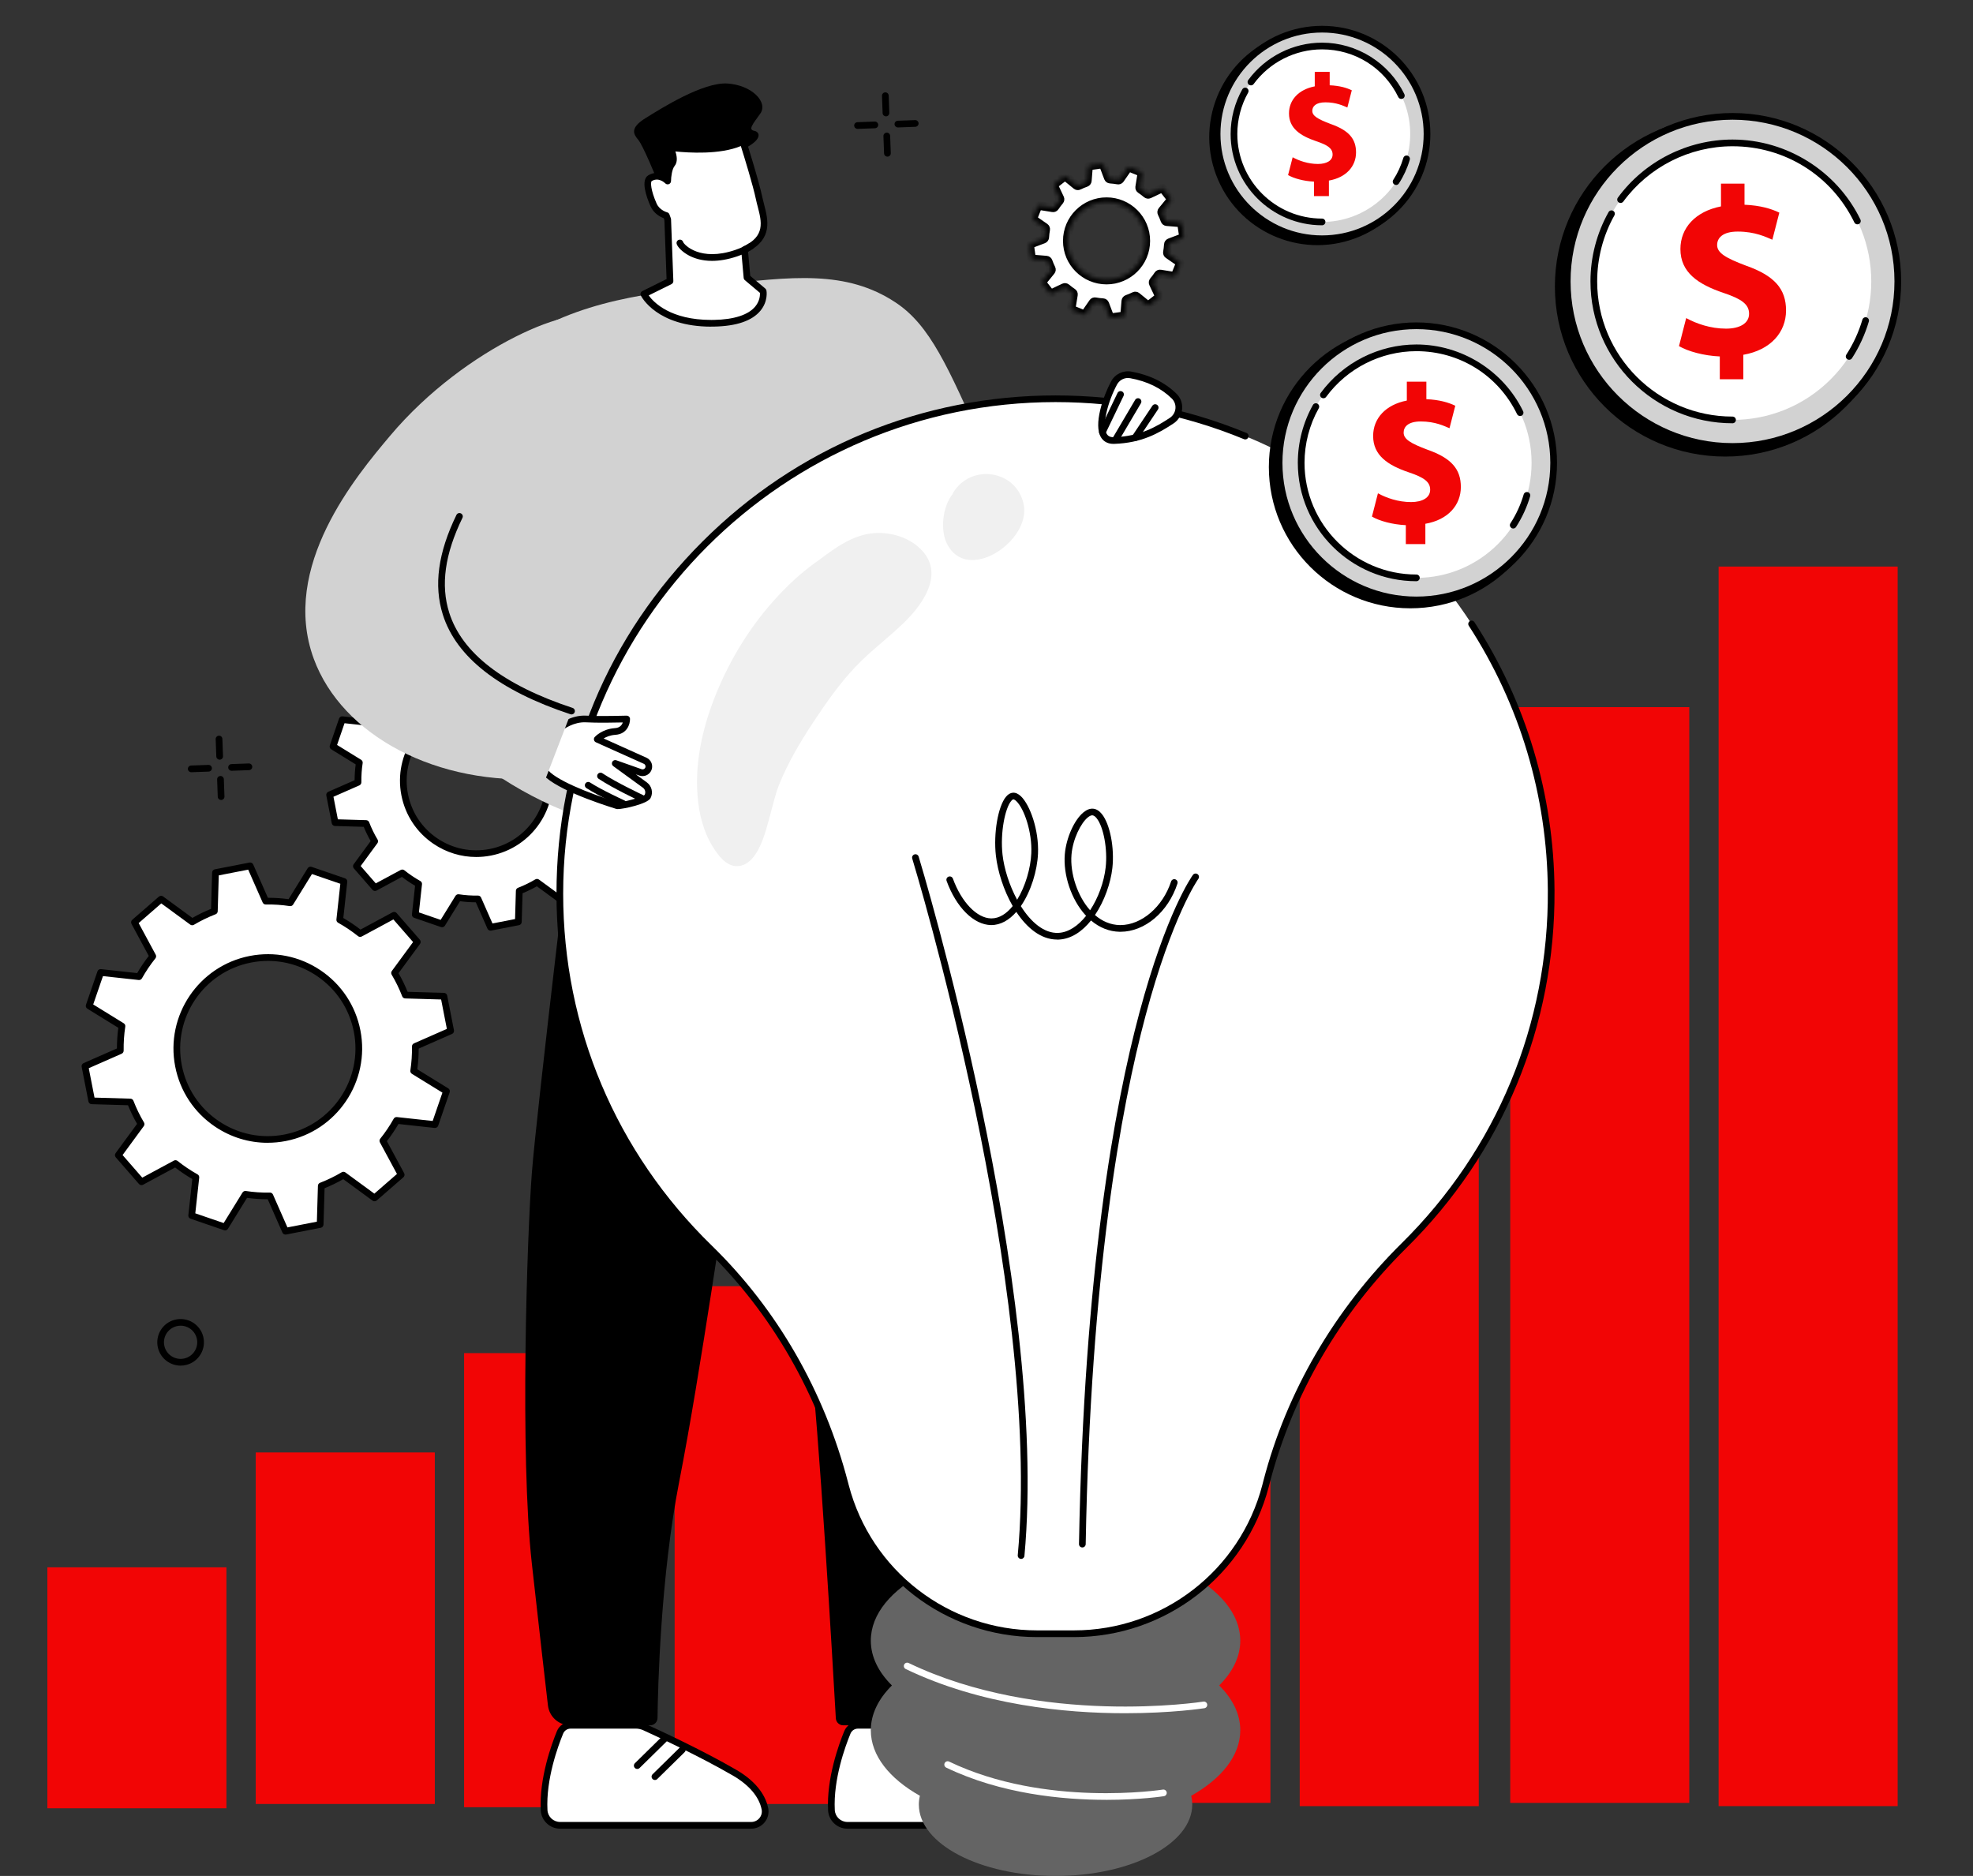
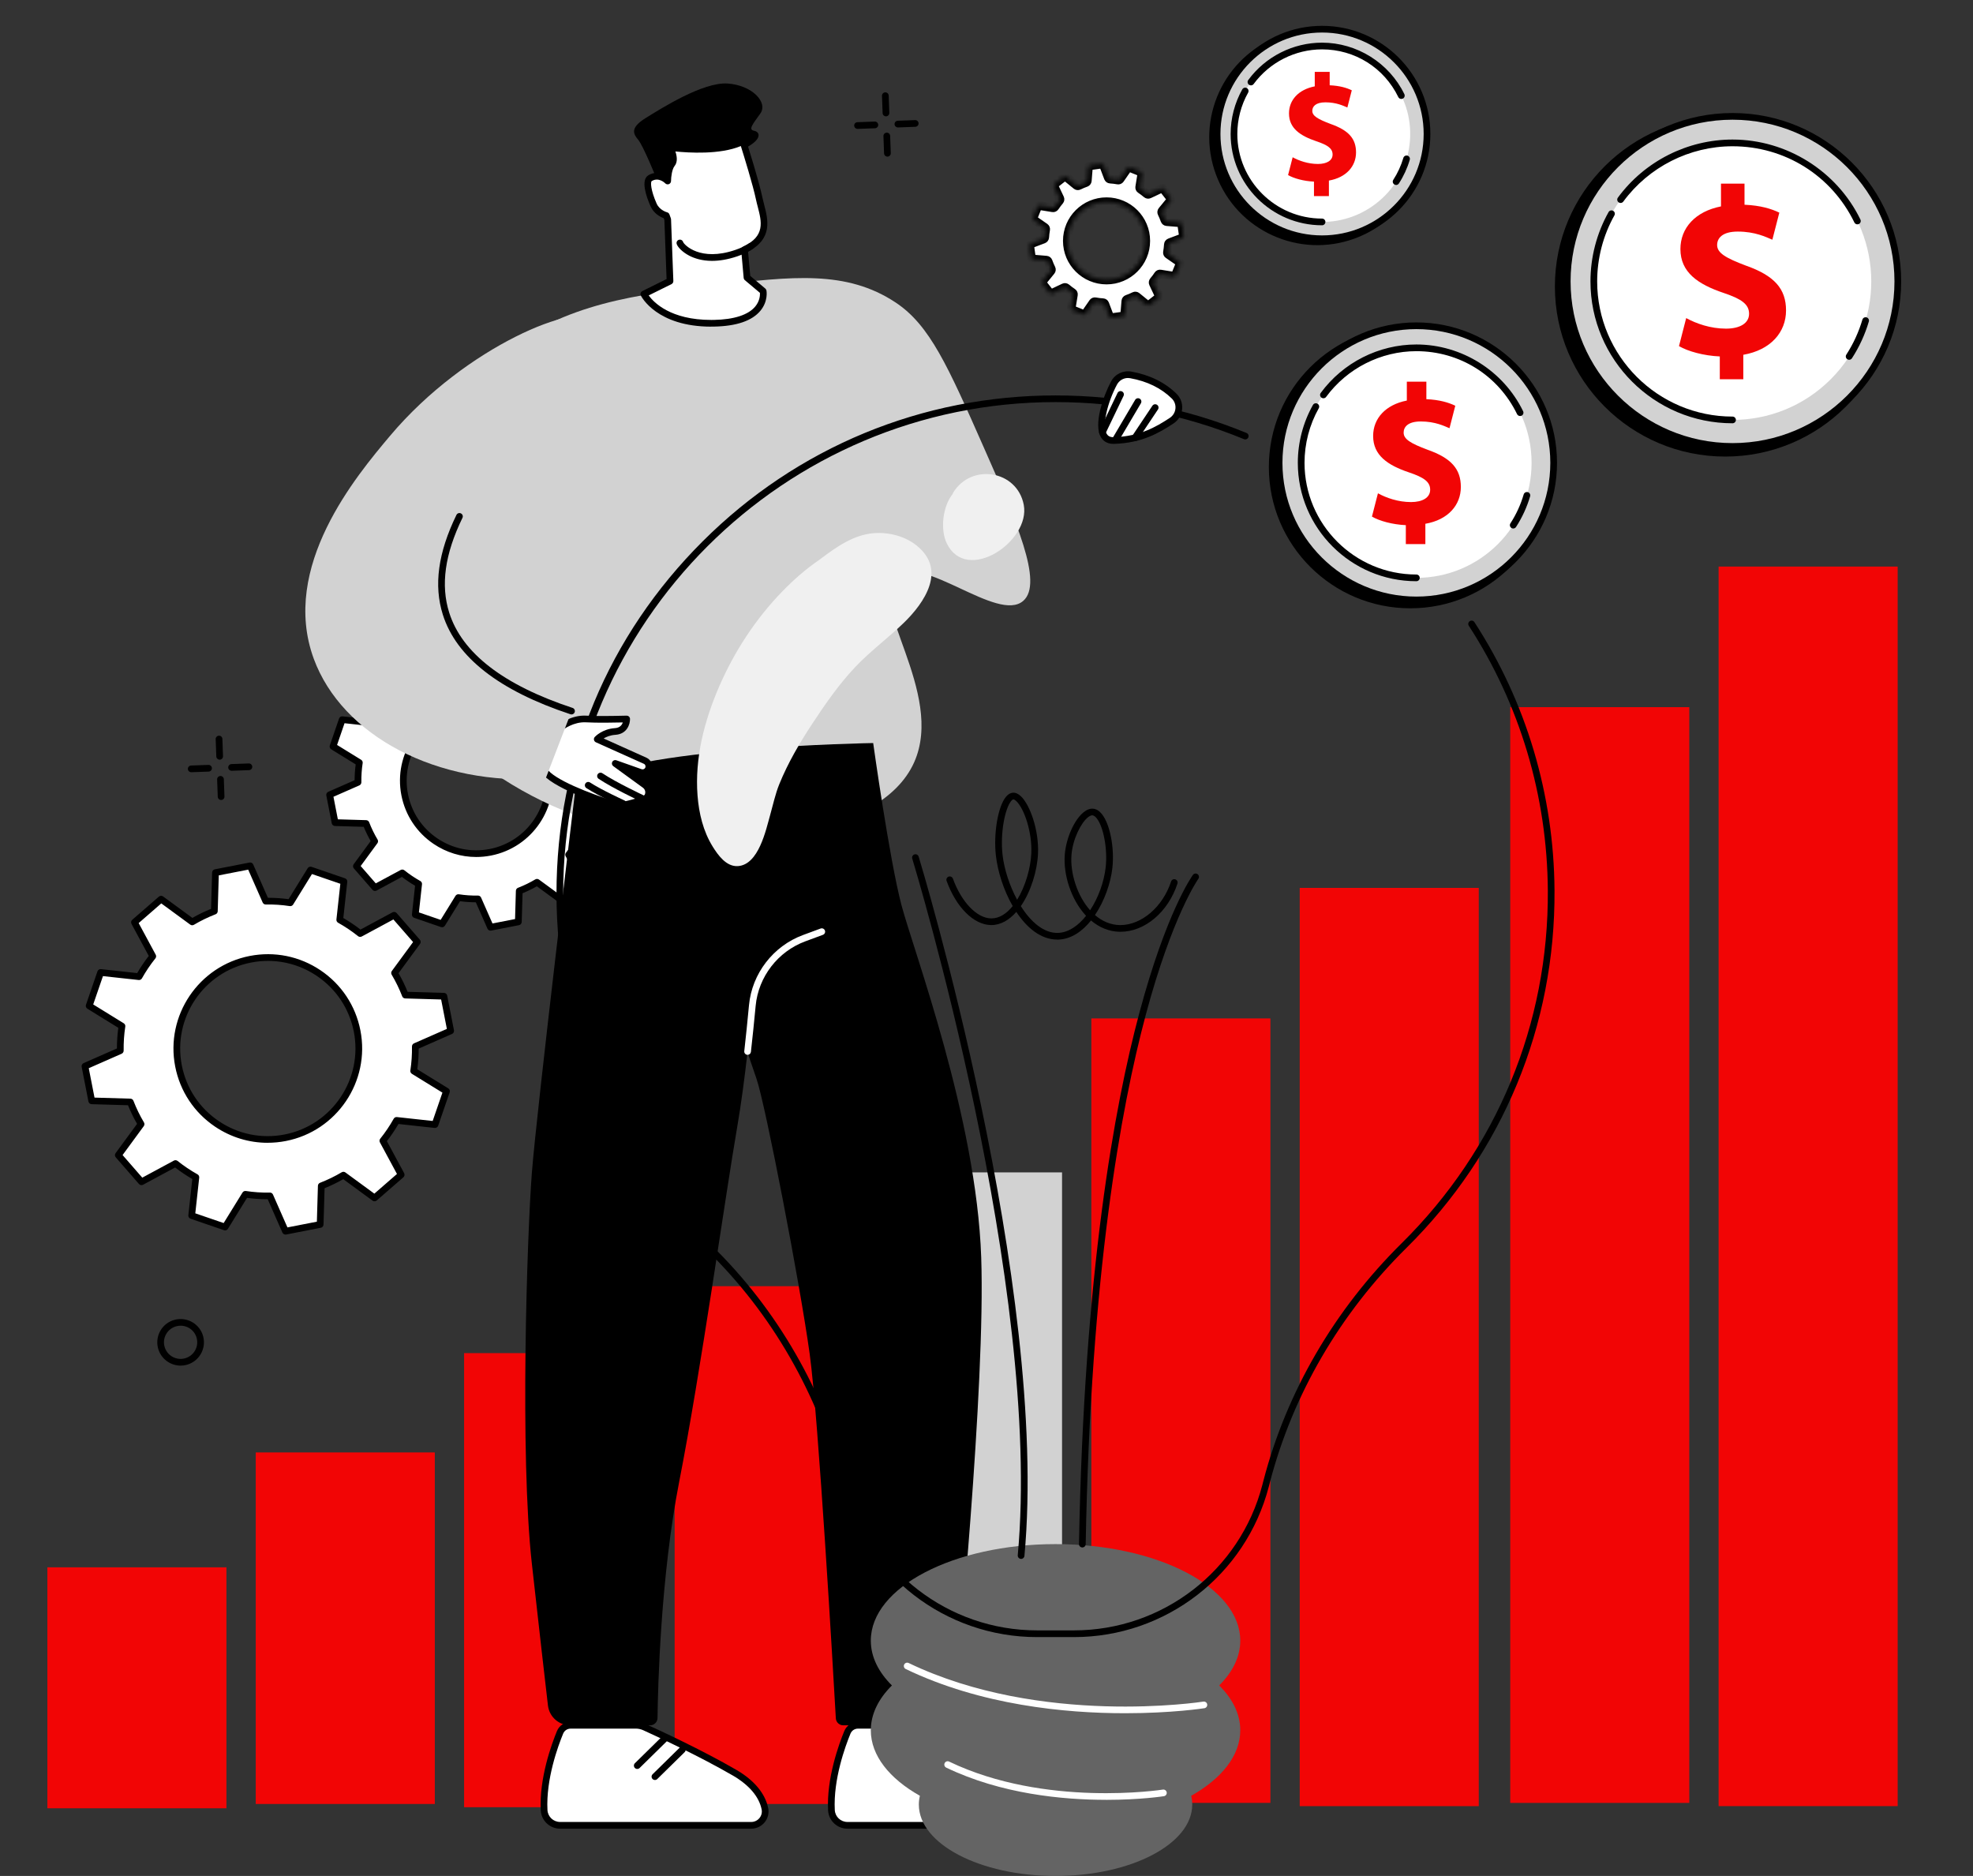
<svg xmlns="http://www.w3.org/2000/svg" width="447" height="425" viewBox="0 0 447 425" fill="none">
  <rect x="0" y="0" width="447" height="425" fill="#333333" stroke="none" />
  <path d="M102.103 233.537L100.569 225.686L91.825 225.433C91.146 223.679 90.331 222.001 89.384 220.419L94.549 213.377L89.293 207.341L81.592 211.491C80.139 210.328 78.595 209.287 76.97 208.382L77.921 199.692L70.347 197.094L65.76 204.525C63.937 204.247 62.079 204.12 60.19 204.151L56.666 196.153L48.808 197.685L48.55 206.421C46.793 207.103 45.117 207.917 43.532 208.857L36.49 203.696L30.449 208.948L34.601 216.642C33.437 218.093 32.394 219.64 31.487 221.263L22.789 220.312L20.186 227.88L27.619 232.46C27.34 234.28 27.214 236.14 27.244 238.021L19.239 241.539L20.774 249.39L29.518 249.643C30.196 251.397 31.011 253.076 31.958 254.658L26.794 261.7L32.049 267.736L39.75 263.585C41.203 264.748 42.748 265.79 44.373 266.694L43.421 275.384L50.996 277.983L55.583 270.552C57.406 270.83 59.264 270.956 61.147 270.926L64.671 278.923L72.529 277.391L72.782 268.656C74.539 267.973 76.215 267.16 77.8 266.219L84.843 271.381L90.883 266.128L86.731 258.434C87.896 256.983 88.939 255.436 89.845 253.814L98.544 254.764L101.146 247.196L93.713 242.616C93.992 240.796 94.118 238.936 94.088 237.055L102.093 233.537H102.103ZM64.621 257.752C53.446 259.931 42.621 252.646 40.439 241.479C38.257 230.312 45.553 219.493 56.727 217.315C67.901 215.136 78.727 222.42 80.909 233.588C83.091 244.755 75.795 255.573 64.621 257.752Z" fill="white" />
  <path d="M64.671 279.687C64.378 279.687 64.099 279.515 63.978 279.232L60.656 271.689H60.621C59.051 271.689 57.487 271.583 55.968 271.376L51.644 278.382C51.456 278.686 51.087 278.817 50.753 278.701L43.178 276.102C42.844 275.986 42.631 275.658 42.672 275.304L43.568 267.109C42.216 266.326 40.91 265.451 39.675 264.49L32.414 268.403C32.1 268.57 31.715 268.499 31.482 268.231L26.227 262.195C25.994 261.927 25.979 261.533 26.186 261.25L31.057 254.612C30.282 253.273 29.594 251.857 29.001 250.391L20.759 250.154C20.404 250.144 20.105 249.891 20.035 249.542L18.5 241.686C18.435 241.337 18.617 240.989 18.941 240.847L26.49 237.531C26.49 235.948 26.596 234.376 26.804 232.845L19.797 228.522C19.493 228.335 19.361 227.966 19.478 227.633L22.08 220.065C22.197 219.731 22.531 219.519 22.88 219.559L31.082 220.454C31.867 219.104 32.743 217.8 33.705 216.567L29.791 209.312C29.624 208.999 29.695 208.615 29.958 208.382L35.999 203.13C36.267 202.897 36.662 202.882 36.946 203.089L43.588 207.952C44.93 207.179 46.348 206.491 47.816 205.9L48.059 197.665C48.069 197.311 48.322 197.013 48.672 196.942L56.53 195.41C56.874 195.345 57.228 195.527 57.37 195.85L60.692 203.393H60.737C62.307 203.393 63.861 203.499 65.38 203.706L69.704 196.704C69.891 196.401 70.261 196.27 70.595 196.386L78.17 198.984C78.504 199.101 78.716 199.429 78.676 199.783L77.78 207.978C79.132 208.761 80.438 209.636 81.673 210.596L88.934 206.684C89.248 206.517 89.633 206.587 89.866 206.855L95.121 212.891C95.354 213.159 95.369 213.554 95.162 213.837L90.291 220.474C91.066 221.814 91.754 223.229 92.347 224.695L100.589 224.933C100.944 224.943 101.242 225.196 101.313 225.545L102.848 233.401C102.913 233.749 102.731 234.098 102.407 234.24L94.858 237.561C94.858 239.143 94.751 240.716 94.544 242.247L101.556 246.57C101.86 246.757 101.992 247.126 101.875 247.459L99.273 255.027C99.156 255.361 98.817 255.568 98.473 255.533L90.271 254.638C89.486 255.993 88.61 257.297 87.648 258.525L91.562 265.78C91.729 266.093 91.658 266.477 91.395 266.71L85.354 271.962C85.086 272.195 84.691 272.215 84.407 272.003L77.765 267.139C76.423 267.913 75.005 268.6 73.537 269.192L73.294 277.427C73.284 277.781 73.031 278.079 72.681 278.15L64.823 279.682C64.773 279.692 64.727 279.697 64.676 279.697L64.671 279.687ZM61.152 270.173C61.451 270.173 61.725 270.35 61.846 270.628L65.122 278.069L71.79 276.77L72.028 268.641C72.038 268.338 72.226 268.065 72.514 267.958C74.231 267.291 75.881 266.492 77.415 265.577C77.679 265.421 78.008 265.436 78.256 265.618L84.812 270.42L89.936 265.962L86.073 258.803C85.926 258.535 85.957 258.207 86.149 257.969C87.283 256.559 88.306 255.037 89.192 253.455C89.339 253.187 89.633 253.035 89.936 253.071L98.027 253.955L100.235 247.535L93.319 243.274C93.06 243.112 92.919 242.814 92.969 242.515C93.243 240.746 93.364 238.921 93.334 237.081C93.334 236.778 93.506 236.499 93.79 236.373L101.242 233.097L99.941 226.434L91.805 226.197C91.501 226.187 91.228 226 91.121 225.712C90.453 223.993 89.653 222.345 88.737 220.813C88.579 220.55 88.595 220.222 88.777 219.974L93.587 213.422L89.126 208.301L81.957 212.163C81.689 212.305 81.359 212.28 81.121 212.088C79.704 210.955 78.185 209.934 76.605 209.049C76.337 208.903 76.19 208.61 76.22 208.306L77.106 200.218L70.681 198.014L66.413 204.924C66.251 205.182 65.957 205.324 65.654 205.278C63.886 205.005 62.054 204.879 60.216 204.914C59.922 204.929 59.633 204.742 59.507 204.459L56.231 197.018L49.563 198.317L49.325 206.446C49.315 206.749 49.127 207.022 48.839 207.128C47.122 207.796 45.472 208.594 43.938 209.509C43.674 209.666 43.345 209.651 43.097 209.469L36.54 204.666L31.416 209.125L35.28 216.289C35.426 216.556 35.396 216.885 35.204 217.123C34.07 218.538 33.047 220.055 32.161 221.637C32.014 221.905 31.72 222.057 31.416 222.021L23.326 221.137L21.118 227.557L28.034 231.823C28.293 231.985 28.434 232.283 28.384 232.582C28.11 234.346 27.989 236.176 28.014 238.016C28.014 238.319 27.842 238.597 27.558 238.724L20.11 242L21.412 248.662L29.548 248.9C29.852 248.91 30.125 249.097 30.232 249.385C30.9 251.104 31.7 252.752 32.617 254.284C32.773 254.547 32.758 254.875 32.576 255.123L27.771 261.675L32.232 266.796L39.396 262.933C39.664 262.792 39.993 262.817 40.231 263.009C41.644 264.142 43.168 265.163 44.748 266.048C45.016 266.194 45.163 266.487 45.133 266.791L44.247 274.879L50.672 277.083L54.94 270.173C55.102 269.915 55.401 269.773 55.699 269.819C57.467 270.092 59.289 270.213 61.137 270.183H61.147L61.152 270.173ZM60.626 258.899C56.413 258.899 52.302 257.651 48.733 255.249C43.998 252.065 40.788 247.227 39.695 241.626C37.437 230.069 45.016 218.831 56.58 216.572C62.185 215.48 67.876 216.632 72.615 219.817C77.35 223.002 80.559 227.84 81.653 233.441C83.911 244.997 76.332 256.235 64.767 258.495C63.39 258.763 62.003 258.894 60.631 258.894L60.626 258.899ZM60.717 217.694C59.441 217.694 58.155 217.815 56.874 218.068C46.13 220.161 39.092 230.605 41.188 241.342C42.201 246.544 45.183 251.038 49.583 254.001C53.983 256.963 59.269 258.035 64.479 257.019C75.223 254.926 82.261 244.482 80.165 233.744C79.147 228.542 76.17 224.048 71.77 221.086C68.454 218.857 64.631 217.694 60.722 217.694H60.717Z" fill="black" />
  <path d="M141.155 173.648L139.925 167.349L132.912 167.146C132.365 165.736 131.712 164.391 130.953 163.122L135.1 157.476L130.882 152.633L124.705 155.959C123.54 155.024 122.3 154.19 120.999 153.462L121.763 146.491L115.687 144.403L112.007 150.363C110.543 150.141 109.05 150.039 107.541 150.06L104.716 143.645L98.407 144.873L98.199 151.88C96.792 152.426 95.445 153.078 94.174 153.836L88.524 149.696L83.678 153.912L87.01 160.084C86.078 161.247 85.243 162.485 84.514 163.79L77.537 163.026L75.451 169.098L81.415 172.773C81.192 174.234 81.091 175.725 81.111 177.237L74.686 180.063L75.916 186.361L82.929 186.564C83.476 187.974 84.129 189.319 84.888 190.588L80.742 196.234L84.959 201.077L91.136 197.751C92.301 198.686 93.541 199.52 94.842 200.248L94.078 207.22L100.154 209.307L103.835 203.347C105.298 203.57 106.791 203.671 108.3 203.65L111.126 210.066L117.434 208.837L117.637 201.831C119.044 201.285 120.391 200.632 121.662 199.874L127.312 204.014L132.158 199.798L128.826 193.626C129.758 192.463 130.593 191.225 131.322 189.92L138.299 190.684L140.386 184.612L134.421 180.937C134.644 179.476 134.745 177.985 134.725 176.473L141.15 173.648H141.155ZM111.085 193.08C102.118 194.829 93.435 188.985 91.683 180.027C89.936 171.069 95.784 162.389 104.751 160.64C113.718 158.891 122.401 164.735 124.153 173.693C125.9 182.651 120.052 191.331 111.085 193.08Z" fill="white" />
  <path d="M111.126 210.829C110.827 210.829 110.554 210.657 110.432 210.374L107.804 204.414C106.594 204.414 105.389 204.328 104.22 204.171L100.802 209.706C100.615 210.01 100.245 210.141 99.911 210.025L93.835 207.937C93.501 207.821 93.288 207.492 93.329 207.138L94.038 200.663C93.005 200.061 92.007 199.389 91.061 198.661L85.319 201.755C85.005 201.921 84.62 201.851 84.387 201.583L80.17 196.74C79.937 196.472 79.921 196.077 80.129 195.794L83.977 190.547C83.39 189.521 82.863 188.434 82.403 187.317L75.886 187.13C75.532 187.12 75.233 186.867 75.162 186.518L73.932 180.219C73.866 179.87 74.048 179.522 74.372 179.38L80.342 176.756C80.342 175.543 80.428 174.345 80.585 173.172L75.046 169.755C74.742 169.568 74.61 169.199 74.727 168.865L76.813 162.794C76.929 162.46 77.263 162.248 77.613 162.288L84.094 162.996C84.696 161.965 85.37 160.969 86.099 160.023L83.005 154.286C82.838 153.972 82.909 153.588 83.172 153.355L88.017 149.139C88.286 148.907 88.681 148.887 88.964 149.099L94.215 152.946C95.243 152.36 96.326 151.834 97.45 151.374L97.643 144.863C97.653 144.509 97.906 144.21 98.255 144.14L104.564 142.911C104.908 142.846 105.263 143.028 105.404 143.351L108.032 149.311C109.242 149.311 110.442 149.392 111.617 149.554L115.035 144.018C115.222 143.715 115.591 143.584 115.926 143.7L122.001 145.788C122.336 145.904 122.548 146.233 122.508 146.586L121.799 153.062C122.832 153.664 123.829 154.336 124.776 155.064L130.518 151.97C130.832 151.803 131.216 151.874 131.449 152.142L135.667 156.985C135.9 157.253 135.915 157.647 135.707 157.93L131.859 163.178C132.447 164.204 132.973 165.286 133.434 166.408L139.95 166.6C140.305 166.61 140.603 166.863 140.674 167.212L141.905 173.511C141.97 173.86 141.788 174.208 141.464 174.35L135.5 176.974C135.5 178.182 135.414 179.385 135.257 180.558L140.796 183.975C141.1 184.162 141.231 184.531 141.115 184.865L139.029 190.936C138.912 191.27 138.578 191.477 138.229 191.442L131.748 190.734C131.145 191.765 130.472 192.766 129.743 193.712L132.837 199.449C133.004 199.763 132.933 200.147 132.669 200.38L127.824 204.596C127.556 204.828 127.161 204.848 126.877 204.636L121.627 200.789C120.599 201.375 119.515 201.901 118.391 202.361L118.199 208.872C118.189 209.226 117.936 209.524 117.586 209.595L111.278 210.824C111.227 210.834 111.181 210.839 111.131 210.839L111.126 210.829ZM108.301 202.892C108.599 202.892 108.873 203.069 108.994 203.347L111.576 209.211L116.69 208.215L116.877 201.81C116.888 201.507 117.075 201.234 117.364 201.128C118.736 200.597 120.052 199.955 121.272 199.227C121.536 199.07 121.865 199.085 122.113 199.267L127.277 203.049L131.206 199.631L128.163 193.99C128.016 193.722 128.047 193.393 128.239 193.156C129.146 192.028 129.961 190.815 130.664 189.556C130.811 189.288 131.105 189.137 131.409 189.172L137.783 189.87L139.479 184.946L134.031 181.589C133.773 181.427 133.631 181.129 133.682 180.831C133.9 179.42 133.996 177.964 133.976 176.493C133.976 176.19 134.148 175.912 134.431 175.786L140.3 173.207L139.302 168.097L132.897 167.91C132.594 167.899 132.32 167.712 132.214 167.424C131.682 166.054 131.044 164.74 130.31 163.517C130.153 163.254 130.168 162.925 130.351 162.677L134.138 157.516L130.715 153.588L125.07 156.626C124.801 156.768 124.472 156.742 124.234 156.55C123.105 155.645 121.895 154.832 120.629 154.124C120.361 153.977 120.214 153.684 120.244 153.381L120.943 147.011L116.017 145.318L112.655 150.762C112.493 151.02 112.199 151.161 111.895 151.116C110.483 150.899 109.03 150.797 107.556 150.823C107.247 150.808 106.974 150.651 106.847 150.368L104.265 144.504L99.151 145.5L98.964 151.905C98.954 152.208 98.767 152.481 98.478 152.587C97.111 153.118 95.794 153.755 94.569 154.488C94.306 154.645 93.977 154.629 93.729 154.447L88.564 150.666L84.635 154.083L87.678 159.725C87.825 159.993 87.795 160.322 87.602 160.559C86.696 161.687 85.881 162.9 85.177 164.159C85.03 164.426 84.737 164.573 84.433 164.543L78.058 163.845L76.367 168.769L81.815 172.126C82.073 172.287 82.215 172.586 82.165 172.884C81.947 174.289 81.851 175.75 81.871 177.221C81.871 177.525 81.699 177.803 81.415 177.929L75.547 180.507L76.544 185.618L82.954 185.805C83.258 185.815 83.532 186.002 83.638 186.29C84.169 187.66 84.808 188.975 85.542 190.198C85.699 190.461 85.683 190.79 85.501 191.037L81.714 196.199L85.137 200.127L90.782 197.089C91.05 196.942 91.379 196.972 91.617 197.164C92.746 198.069 93.957 198.883 95.222 199.591C95.491 199.737 95.638 200.031 95.607 200.334L94.909 206.704L99.835 208.397L103.197 202.953C103.359 202.695 103.658 202.553 103.961 202.599C105.374 202.816 106.832 202.917 108.301 202.892ZM107.88 194.151C104.473 194.151 101.141 193.14 98.255 191.199C94.422 188.621 91.825 184.703 90.939 180.174C89.111 170.821 95.243 161.722 104.604 159.897C109.136 159.012 113.748 159.948 117.581 162.526C121.414 165.104 124.011 169.022 124.898 173.551C126.725 182.903 120.594 192.003 111.227 193.828C110.113 194.045 108.989 194.151 107.875 194.151H107.88ZM107.951 161.09C106.939 161.09 105.916 161.186 104.893 161.388C96.352 163.051 90.762 171.352 92.427 179.885C93.233 184.021 95.602 187.59 99.101 189.945C102.594 192.296 106.802 193.15 110.938 192.342C119.48 190.678 125.07 182.378 123.404 173.844C122.599 169.709 120.229 166.14 116.731 163.784C114.093 162.01 111.055 161.09 107.951 161.09Z" fill="black" />
  <mask id="path-5-inside-1_5953_2632" fill="white">
    <path d="M267.754 50.82C267.724 50.612 267.557 50.456 267.349 50.435L264.332 50.188C264.154 50.172 264.008 50.056 263.947 49.889C263.749 49.328 263.522 48.787 263.258 48.262C263.177 48.105 263.198 47.918 263.309 47.781L265.223 45.441C265.354 45.279 265.36 45.047 265.228 44.885L263.592 42.802C263.466 42.635 263.238 42.585 263.051 42.676L260.312 43.97C260.15 44.046 259.967 44.015 259.831 43.904C259.385 43.52 258.914 43.166 258.423 42.842C258.276 42.746 258.2 42.575 258.226 42.403L258.712 39.415C258.747 39.208 258.631 39.005 258.438 38.93L255.983 37.939C255.79 37.863 255.567 37.929 255.446 38.101L253.724 40.588C253.623 40.734 253.451 40.8 253.274 40.77C252.697 40.664 252.114 40.593 251.522 40.557C251.345 40.547 251.193 40.436 251.127 40.274L250.054 37.443C249.978 37.246 249.78 37.13 249.573 37.16L246.95 37.529C246.742 37.56 246.585 37.727 246.565 37.934L246.317 40.952C246.302 41.129 246.185 41.275 246.018 41.336C245.456 41.533 244.915 41.761 244.393 42.023C244.236 42.104 244.049 42.084 243.912 41.973L241.568 40.062C241.406 39.931 241.173 39.925 241.011 40.057L238.925 41.69C238.758 41.816 238.707 42.044 238.798 42.231L240.094 44.966C240.17 45.122 240.14 45.309 240.029 45.446C239.644 45.891 239.289 46.366 238.965 46.856C238.869 47.003 238.697 47.084 238.525 47.053L235.532 46.568C235.325 46.533 235.122 46.649 235.046 46.841L234.054 49.298C233.978 49.49 234.044 49.712 234.216 49.834L236.702 51.553C236.849 51.654 236.915 51.826 236.884 52.003C236.778 52.579 236.707 53.16 236.672 53.757C236.662 53.934 236.55 54.085 236.388 54.151L233.558 55.223C233.36 55.299 233.244 55.496 233.274 55.703L233.644 58.327C233.674 58.534 233.841 58.691 234.049 58.711L237.067 58.959C237.244 58.974 237.391 59.09 237.451 59.257C237.649 59.818 237.877 60.359 238.14 60.885C238.221 61.041 238.201 61.228 238.089 61.365L236.176 63.706C236.044 63.867 236.039 64.1 236.17 64.262L237.806 66.349C237.932 66.516 238.16 66.567 238.348 66.476L241.087 65.182C241.249 65.106 241.431 65.136 241.568 65.247C242.013 65.632 242.484 65.985 242.975 66.309C243.122 66.405 243.203 66.577 243.173 66.749L242.687 69.736C242.651 69.944 242.768 70.146 242.96 70.222L245.421 71.213C245.613 71.288 245.836 71.223 245.958 71.051L247.679 68.564C247.78 68.417 247.952 68.351 248.13 68.382C248.702 68.488 249.289 68.558 249.881 68.594C250.059 68.604 250.211 68.715 250.276 68.877L251.35 71.708C251.426 71.905 251.623 72.021 251.831 71.991L254.454 71.622C254.661 71.592 254.818 71.425 254.838 71.218L255.086 68.2C255.102 68.023 255.218 67.876 255.385 67.815C255.947 67.618 256.489 67.391 257.01 67.128C257.167 67.047 257.355 67.067 257.491 67.178L259.836 69.089C259.998 69.221 260.231 69.226 260.393 69.094L262.479 67.462C262.641 67.335 262.696 67.108 262.605 66.921L261.309 64.186C261.233 64.029 261.263 63.842 261.375 63.706C261.76 63.261 262.114 62.785 262.433 62.295C262.529 62.148 262.701 62.068 262.874 62.098L265.866 62.583C266.073 62.619 266.276 62.502 266.352 62.31L267.344 59.853C267.42 59.661 267.354 59.439 267.182 59.318L264.696 57.599C264.549 57.498 264.484 57.326 264.514 57.149C264.62 56.572 264.691 55.991 264.727 55.395C264.737 55.218 264.848 55.066 265.01 55L267.84 53.929C268.038 53.853 268.154 53.656 268.124 53.448L267.754 50.825V50.82ZM250.697 63.422C245.801 63.422 241.831 59.459 241.831 54.571C241.831 49.682 245.801 45.719 250.697 45.719C255.593 45.719 259.562 49.682 259.562 54.571C259.562 59.459 255.593 63.422 250.697 63.422Z" />
  </mask>
  <path d="M267.754 50.82C267.724 50.612 267.557 50.456 267.349 50.435L264.332 50.188C264.154 50.172 264.008 50.056 263.947 49.889C263.749 49.328 263.522 48.787 263.258 48.262C263.177 48.105 263.198 47.918 263.309 47.781L265.223 45.441C265.354 45.279 265.36 45.047 265.228 44.885L263.592 42.802C263.466 42.635 263.238 42.585 263.051 42.676L260.312 43.97C260.15 44.046 259.967 44.015 259.831 43.904C259.385 43.52 258.914 43.166 258.423 42.842C258.276 42.746 258.2 42.575 258.226 42.403L258.712 39.415C258.747 39.208 258.631 39.005 258.438 38.93L255.983 37.939C255.79 37.863 255.567 37.929 255.446 38.101L253.724 40.588C253.623 40.734 253.451 40.8 253.274 40.77C252.697 40.664 252.114 40.593 251.522 40.557C251.345 40.547 251.193 40.436 251.127 40.274L250.054 37.443C249.978 37.246 249.78 37.13 249.573 37.16L246.95 37.529C246.742 37.56 246.585 37.727 246.565 37.934L246.317 40.952C246.302 41.129 246.185 41.275 246.018 41.336C245.456 41.533 244.915 41.761 244.393 42.023C244.236 42.104 244.049 42.084 243.912 41.973L241.568 40.062C241.406 39.931 241.173 39.925 241.011 40.057L238.925 41.69C238.758 41.816 238.707 42.044 238.798 42.231L240.094 44.966C240.17 45.122 240.14 45.309 240.029 45.446C239.644 45.891 239.289 46.366 238.965 46.856C238.869 47.003 238.697 47.084 238.525 47.053L235.532 46.568C235.325 46.533 235.122 46.649 235.046 46.841L234.054 49.298C233.978 49.49 234.044 49.712 234.216 49.834L236.702 51.553C236.849 51.654 236.915 51.826 236.884 52.003C236.778 52.579 236.707 53.16 236.672 53.757C236.662 53.934 236.55 54.085 236.388 54.151L233.558 55.223C233.36 55.299 233.244 55.496 233.274 55.703L233.644 58.327C233.674 58.534 233.841 58.691 234.049 58.711L237.067 58.959C237.244 58.974 237.391 59.09 237.451 59.257C237.649 59.818 237.877 60.359 238.14 60.885C238.221 61.041 238.201 61.228 238.089 61.365L236.176 63.706C236.044 63.867 236.039 64.1 236.17 64.262L237.806 66.349C237.932 66.516 238.16 66.567 238.348 66.476L241.087 65.182C241.249 65.106 241.431 65.136 241.568 65.247C242.013 65.632 242.484 65.985 242.975 66.309C243.122 66.405 243.203 66.577 243.173 66.749L242.687 69.736C242.651 69.944 242.768 70.146 242.96 70.222L245.421 71.213C245.613 71.288 245.836 71.223 245.958 71.051L247.679 68.564C247.78 68.417 247.952 68.351 248.13 68.382C248.702 68.488 249.289 68.558 249.881 68.594C250.059 68.604 250.211 68.715 250.276 68.877L251.35 71.708C251.426 71.905 251.623 72.021 251.831 71.991L254.454 71.622C254.661 71.592 254.818 71.425 254.838 71.218L255.086 68.2C255.102 68.023 255.218 67.876 255.385 67.815C255.947 67.618 256.489 67.391 257.01 67.128C257.167 67.047 257.355 67.067 257.491 67.178L259.836 69.089C259.998 69.221 260.231 69.226 260.393 69.094L262.479 67.462C262.641 67.335 262.696 67.108 262.605 66.921L261.309 64.186C261.233 64.029 261.263 63.842 261.375 63.706C261.76 63.261 262.114 62.785 262.433 62.295C262.529 62.148 262.701 62.068 262.874 62.098L265.866 62.583C266.073 62.619 266.276 62.502 266.352 62.31L267.344 59.853C267.42 59.661 267.354 59.439 267.182 59.318L264.696 57.599C264.549 57.498 264.484 57.326 264.514 57.149C264.62 56.572 264.691 55.991 264.727 55.395C264.737 55.218 264.848 55.066 265.01 55L267.84 53.929C268.038 53.853 268.154 53.656 268.124 53.448L267.754 50.825V50.82ZM250.697 63.422C245.801 63.422 241.831 59.459 241.831 54.571C241.831 49.682 245.801 45.719 250.697 45.719C255.593 45.719 259.562 49.682 259.562 54.571C259.562 59.459 255.593 63.422 250.697 63.422Z" fill="white" stroke="black" stroke-width="2" mask="url(#path-5-inside-1_5953_2632)" />
  <path d="M382.723 160.205H342.157V408.449H382.723V160.205Z" fill="#F20505" />
  <path d="M429.932 128.357H389.366V409.177H429.932V128.357Z" fill="#F20505" />
  <path d="M287.82 230.721H247.254V408.444H287.82V230.721Z" fill="#F20505" />
-   <path d="M335.028 201.153H294.462V409.182H335.028V201.153Z" fill="#F20505" />
+   <path d="M335.028 201.153H294.462V409.182H335.028Z" fill="#F20505" />
  <path d="M193.412 291.385H152.846V408.692H193.412V291.385Z" fill="#F20505" />
  <path d="M240.616 265.603H200.05V409.425H240.616V265.603Z" fill="#D2D2D2" />
  <path d="M98.508 329.051H57.942V408.692H98.508V329.051Z" fill="#F20505" />
  <path d="M51.299 355.076H10.733V409.667H51.299V355.076Z" fill="#F20505" />
  <path d="M145.712 306.55H105.146V409.425H145.712V306.55Z" fill="#F20505" />
  <path d="M40.92 309.381C38.556 309.381 36.399 307.784 35.796 305.398C35.452 304.033 35.659 302.612 36.378 301.399C37.102 300.186 38.252 299.331 39.624 298.988C42.449 298.275 45.33 299.989 46.044 302.809C46.758 305.63 45.041 308.507 42.216 309.22C41.786 309.331 41.35 309.381 40.92 309.381ZM40.925 300.337C40.616 300.337 40.302 300.378 39.993 300.454C39.016 300.701 38.196 301.313 37.68 302.172C37.163 303.037 37.016 304.048 37.264 305.019C37.776 307.031 39.821 308.254 41.842 307.743C43.857 307.233 45.077 305.185 44.571 303.173C44.322 302.198 43.71 301.379 42.849 300.863C42.257 300.509 41.599 300.332 40.925 300.332V300.337Z" fill="black" />
  <path d="M203.427 28.87C203.022 28.87 202.683 28.546 202.667 28.137C202.652 27.717 202.981 27.368 203.402 27.353L207.326 27.212C207.741 27.191 208.095 27.525 208.11 27.945C208.126 28.364 207.796 28.713 207.376 28.728L203.452 28.87C203.452 28.87 203.432 28.87 203.427 28.87Z" fill="black" />
  <path d="M194.283 29.198C193.878 29.198 193.539 28.875 193.523 28.465C193.508 28.046 193.837 27.697 194.258 27.682L198.182 27.54C198.587 27.52 198.951 27.854 198.966 28.273C198.982 28.693 198.652 29.042 198.232 29.057L194.308 29.198C194.308 29.198 194.288 29.198 194.283 29.198Z" fill="black" />
  <path d="M200.723 26.357C200.318 26.357 199.979 26.034 199.964 25.624L199.822 21.706C199.807 21.287 200.136 20.938 200.556 20.923C200.971 20.902 201.326 21.236 201.341 21.656L201.483 25.574C201.498 25.993 201.169 26.342 200.749 26.357C200.738 26.357 200.728 26.357 200.723 26.357Z" fill="black" />
  <path d="M201.052 35.487C200.647 35.487 200.308 35.163 200.293 34.754L200.151 30.836C200.136 30.417 200.465 30.068 200.885 30.053C201.3 30.027 201.655 30.366 201.67 30.786L201.812 34.703C201.827 35.123 201.498 35.472 201.078 35.487C201.068 35.487 201.057 35.487 201.052 35.487Z" fill="black" />
  <path d="M52.469 174.618C52.064 174.618 51.725 174.294 51.709 173.885C51.694 173.465 52.023 173.116 52.444 173.101L56.368 172.96C56.773 172.945 57.137 173.273 57.152 173.693C57.168 174.112 56.839 174.461 56.418 174.476L52.494 174.618C52.494 174.618 52.474 174.618 52.469 174.618Z" fill="black" />
  <path d="M43.325 174.946C42.92 174.946 42.581 174.623 42.565 174.213C42.55 173.794 42.879 173.445 43.3 173.43L47.224 173.288C47.634 173.273 47.993 173.602 48.008 174.021C48.023 174.441 47.694 174.79 47.274 174.805L43.35 174.946C43.35 174.946 43.33 174.946 43.325 174.946Z" fill="black" />
  <path d="M49.765 172.105C49.36 172.105 49.021 171.782 49.006 171.372L48.864 167.455C48.849 167.035 49.178 166.686 49.598 166.671C50.023 166.646 50.368 166.984 50.383 167.404L50.525 171.322C50.54 171.741 50.211 172.09 49.791 172.105C49.781 172.105 49.77 172.105 49.765 172.105Z" fill="black" />
  <path d="M50.094 181.235C49.689 181.235 49.35 180.912 49.335 180.502L49.193 176.584C49.178 176.165 49.507 175.816 49.927 175.801C50.327 175.765 50.697 176.114 50.712 176.534L50.854 180.452C50.869 180.871 50.54 181.22 50.12 181.235C50.11 181.235 50.099 181.235 50.094 181.235Z" fill="black" />
  <path d="M231.821 136.132C236.454 132.103 230.216 117.974 222.915 101.428C214.748 82.925 210.667 73.674 202.906 68.528C191.772 61.153 179.473 62.598 161.995 64.656C144.036 66.769 128.381 68.609 113.293 80.1C108.959 83.401 82.63 104.294 85.293 134.019C87.906 163.208 117.288 182.863 141.363 187.893C166.046 193.049 199.498 189.723 207.108 172.707C214.171 156.904 196.101 136.087 202.9 130.501C209.103 125.4 226.034 141.167 231.816 136.132H231.821Z" fill="#D2D2D2" />
  <path d="M148.694 40.355C148.694 40.355 145.727 33.025 144.613 31.696C143.5 30.371 142.659 28.991 146.259 26.757C149.859 24.527 159.276 18.557 164.836 18.921C170.39 19.29 174.086 23.198 172.238 25.751C170.385 28.303 169.539 29.375 170.851 29.628C172.162 29.876 172.805 31.463 168.947 33.51C165.089 35.563 151.54 44.647 148.694 40.35V40.355Z" fill="black" />
  <path d="M151.798 63.685L151.277 49.707C151.084 49.177 150.958 48.828 150.958 48.828C150.958 48.828 148.922 48.343 148.072 46.416C147.221 44.49 146.077 41.073 147.287 40.355C149.439 39.081 151.271 41.007 151.271 41.007C151.271 41.007 151.287 38.303 152.249 37.13C153.211 35.957 151.793 33.399 151.793 33.399C151.793 33.399 162.593 34.971 168.309 32.034C168.309 32.034 171.16 40.967 172.02 45.056C172.805 48.792 175.19 53.539 168.674 56.552L169.241 62.892L172.891 65.965C172.891 65.965 174.218 73.012 161.737 73.24C149.256 73.462 145.864 66.622 145.864 66.622L151.788 63.685H151.798Z" fill="white" />
  <path d="M161.139 74.003C148.826 74.003 145.332 67.249 145.191 66.956C145.003 66.582 145.16 66.127 145.535 65.94L151.018 63.22L150.522 49.849L150.37 49.429C149.641 49.161 148.132 48.418 147.378 46.715C146.426 44.551 145.094 40.765 146.902 39.698C148.284 38.879 149.636 39.117 150.618 39.607C150.745 38.647 151.028 37.418 151.666 36.645C152.117 36.099 151.54 34.496 151.135 33.758C150.993 33.505 151.013 33.197 151.175 32.959C151.342 32.722 151.626 32.6 151.909 32.641C152.016 32.656 162.537 34.142 167.965 31.352C168.162 31.251 168.395 31.241 168.603 31.326C168.81 31.412 168.967 31.584 169.033 31.797C169.149 32.161 171.909 40.815 172.764 44.895C172.871 45.39 173.002 45.901 173.144 46.442C173.99 49.697 175.134 54.121 169.478 56.997L169.975 62.502L173.387 65.374C173.519 65.485 173.61 65.642 173.645 65.813C173.666 65.909 174.071 68.205 172.309 70.363C170.425 72.673 166.871 73.897 161.757 73.988C161.55 73.988 161.342 73.993 161.139 73.993V74.003ZM146.963 66.926C148.112 68.518 151.909 72.481 161.139 72.481C161.332 72.481 161.529 72.481 161.732 72.476C166.314 72.395 169.565 71.334 171.129 69.413C172.152 68.159 172.202 66.87 172.172 66.349L168.754 63.473C168.603 63.341 168.506 63.159 168.486 62.962L167.919 56.623C167.889 56.304 168.066 56.001 168.354 55.865C173.408 53.529 172.562 50.274 171.671 46.831C171.524 46.27 171.387 45.744 171.276 45.213C170.587 41.927 168.562 35.386 167.843 33.086C163.089 35.077 155.96 34.612 153.013 34.309C153.357 35.315 153.59 36.69 152.831 37.61C152.259 38.308 152.031 40.067 152.026 41.012C152.026 41.321 151.833 41.599 151.545 41.715C151.256 41.826 150.927 41.755 150.714 41.533C150.659 41.477 149.261 40.067 147.666 41.012C147.337 41.209 147.418 43.08 148.76 46.113C149.444 47.655 151.114 48.09 151.13 48.095C151.378 48.155 151.58 48.337 151.666 48.575L151.985 49.455C152.011 49.525 152.026 49.606 152.031 49.682L152.552 63.66C152.562 63.958 152.4 64.236 152.132 64.368L146.958 66.931L146.963 66.926Z" fill="black" />
  <path d="M161.322 59.1C159.043 59.1 157.327 58.534 156.132 57.912C154.557 57.088 153.499 55.93 153.307 55.258C153.19 54.854 153.423 54.434 153.828 54.318C154.233 54.202 154.654 54.434 154.77 54.839C155.038 55.491 158.648 59.312 166.542 56.638C167.813 56.209 168.881 55.703 169.711 55.137C170.061 54.904 170.532 54.99 170.765 55.339C171.003 55.688 170.911 56.158 170.562 56.39C169.615 57.032 168.425 57.599 167.028 58.074C164.831 58.817 162.937 59.1 161.327 59.1H161.322Z" fill="black" />
  <path d="M159.261 238.906C159.2 238.906 159.14 238.901 159.084 238.885C158.674 238.784 158.426 238.375 158.527 237.97L166.223 206.314C166.324 205.905 166.734 205.662 167.139 205.758C167.55 205.859 167.798 206.269 167.696 206.673L160 238.329C159.914 238.678 159.605 238.911 159.261 238.911V238.906Z" fill="white" />
  <path d="M130.462 177.853C130.462 177.853 121.591 251.509 120.497 265.719C119.404 279.929 117.758 329.663 120.497 354.257C122.27 370.191 123.5 380.847 124.143 386.378C124.442 388.941 126.619 390.872 129.201 390.872H147.282C148.208 390.872 148.957 390.134 148.968 389.209C149.049 382.576 149.641 357.305 153.879 335.674C158.805 310.534 164.279 271.184 167.018 255.335C167.929 250.048 168.699 244.163 169.347 238.41L171.397 244.406C173.448 250.401 181.25 290.859 183.438 306.707C185.427 321.125 188.779 378.952 189.366 389.285C189.417 390.174 190.156 390.872 191.053 390.872H214.206C215.072 390.872 215.801 390.22 215.887 389.355C216.966 378.638 223.305 313.87 222.302 284.848C221.209 253.151 206.976 215.439 204.237 205.056C201.498 194.672 197.827 168.339 197.827 168.339C197.827 168.339 142.325 169.173 130.452 177.853H130.462Z" fill="black" />
  <path d="M169.377 238.967C169.347 238.967 169.321 238.967 169.291 238.967C168.876 238.921 168.572 238.547 168.623 238.127C168.992 234.847 169.352 231.348 169.691 227.724C170.364 220.57 175.164 214.332 181.919 211.835L185.913 210.359C186.303 210.212 186.744 210.414 186.891 210.809C187.037 211.203 186.835 211.638 186.44 211.784L182.445 213.261C176.233 215.561 171.818 221.293 171.2 227.87C170.861 231.5 170.496 235.013 170.126 238.299C170.081 238.689 169.752 238.972 169.372 238.972L169.377 238.967Z" fill="white" />
  <path d="M209.128 390.862H194.374C193.326 390.862 192.384 391.489 191.989 392.454C190.683 395.629 188.015 403.055 188.374 410.097C188.471 412.023 190.076 413.53 192.005 413.53H235.295C237.284 413.53 238.798 411.715 238.398 409.769C237.922 407.438 236.277 404.369 231.528 401.609C223.842 397.146 214.186 392.682 211.138 391.302C210.505 391.013 209.822 390.867 209.128 390.867V390.862Z" fill="white" />
  <path d="M235.289 414.288H191.999C189.655 414.288 187.731 412.463 187.61 410.138C187.24 402.863 190.055 395.149 191.28 392.171C191.797 390.917 193.007 390.109 194.369 390.109H209.123C209.928 390.109 210.713 390.275 211.447 390.609C214.282 391.898 224.14 396.443 231.902 400.952C237.021 403.925 238.661 407.302 239.137 409.612C239.37 410.754 239.082 411.932 238.337 412.842C237.588 413.762 236.474 414.288 235.289 414.288ZM194.374 391.62C193.63 391.62 192.971 392.06 192.688 392.742C191.498 395.629 188.774 403.086 189.129 410.057C189.204 411.578 190.465 412.766 191.999 412.766H235.289C236.018 412.766 236.702 412.443 237.163 411.882C237.613 411.326 237.796 410.613 237.649 409.915C237.061 407.039 234.808 404.395 231.143 402.262C223.442 397.788 213.639 393.263 210.819 391.984C210.282 391.742 209.71 391.62 209.123 391.62H194.369H194.374Z" fill="black" />
-   <path d="M211.128 401.291C210.931 401.291 210.733 401.215 210.586 401.063C210.293 400.765 210.298 400.285 210.596 399.992L216.804 393.895C217.103 393.602 217.584 393.607 217.877 393.905C218.171 394.203 218.166 394.684 217.867 394.977L211.66 401.073C211.513 401.22 211.32 401.291 211.128 401.291Z" fill="black" />
  <path d="M215.133 403.788C214.935 403.788 214.738 403.712 214.591 403.561C214.297 403.262 214.303 402.782 214.601 402.489L220.809 396.392C221.107 396.099 221.588 396.104 221.882 396.402C222.176 396.701 222.171 397.181 221.872 397.474L215.665 403.571C215.518 403.717 215.325 403.788 215.133 403.788Z" fill="black" />
  <path d="M144.031 390.862H129.277C128.229 390.862 127.287 391.489 126.892 392.454C125.586 395.629 122.918 403.055 123.277 410.097C123.373 412.023 124.978 413.53 126.907 413.53H170.197C172.187 413.53 173.701 411.715 173.301 409.769C172.825 407.438 171.18 404.369 166.43 401.609C158.745 397.146 149.089 392.682 146.041 391.302C145.408 391.013 144.725 390.867 144.031 390.867V390.862Z" fill="white" />
  <path d="M170.192 414.288H126.902C124.558 414.288 122.634 412.463 122.513 410.138C122.143 402.858 124.958 395.149 126.183 392.171C126.7 390.917 127.915 390.109 129.272 390.109H144.026C144.831 390.109 145.611 390.275 146.35 390.609C149.19 391.898 159.048 396.448 166.805 400.952C171.929 403.925 173.564 407.302 174.04 409.612C174.273 410.754 173.985 411.932 173.24 412.842C172.491 413.762 171.377 414.288 170.192 414.288ZM129.277 391.62C128.533 391.62 127.875 392.06 127.591 392.742C126.401 395.624 123.677 403.086 124.032 410.057C124.108 411.578 125.368 412.766 126.902 412.766H170.192C170.921 412.766 171.605 412.443 172.066 411.877C172.516 411.326 172.699 410.608 172.552 409.91C171.964 407.034 169.711 404.39 166.046 402.256C158.35 397.788 148.547 393.263 145.722 391.979C145.185 391.736 144.613 391.615 144.026 391.615H129.272L129.277 391.62Z" fill="black" />
  <path d="M144.375 400.755C144.178 400.755 143.98 400.679 143.834 400.527C143.54 400.229 143.545 399.749 143.844 399.456L150.051 393.359C150.35 393.066 150.831 393.071 151.125 393.369C151.418 393.667 151.413 394.148 151.114 394.441L144.907 400.538C144.76 400.684 144.568 400.755 144.375 400.755Z" fill="black" />
  <path d="M148.38 403.257C148.183 403.257 147.986 403.182 147.839 403.03C147.545 402.732 147.55 402.251 147.849 401.958L154.056 395.862C154.355 395.568 154.836 395.573 155.13 395.872C155.423 396.17 155.418 396.65 155.12 396.943L148.912 403.04C148.765 403.187 148.573 403.257 148.38 403.257Z" fill="black" />
  <path d="M202.07 381.838C199.017 378.805 197.29 375.352 197.29 371.682C197.29 359.605 216.029 349.818 239.142 349.818C262.256 349.818 280.994 359.61 280.994 371.682C280.994 375.347 279.268 378.8 276.215 381.838C279.268 384.871 280.994 388.324 280.994 391.994C280.994 397.722 276.777 402.939 269.876 406.836C270.028 407.489 270.114 408.146 270.114 408.818C270.114 417.756 256.246 425 239.142 425C222.039 425 208.171 417.756 208.171 408.818C208.171 408.146 208.257 407.484 208.409 406.836C201.508 402.939 197.29 397.722 197.29 391.994C197.29 388.329 199.017 384.876 202.07 381.838Z" fill="#646464" />
-   <path d="M126.842 202.468C126.842 140.541 177.119 90.342 239.142 90.342C301.05 90.342 351.028 139.899 351.443 201.704C351.651 233.178 338.871 261.67 318.143 282.154C303.186 296.93 292.285 315.296 286.994 335.633L286.736 336.614C281.597 356.35 263.754 370.125 243.33 370.125H234.955C214.531 370.125 196.688 356.35 191.549 336.614L191.392 336.017C186.136 315.827 175.671 297.289 160.719 282.72C139.819 262.357 126.837 233.926 126.837 202.468H126.842Z" fill="white" />
  <path d="M231.335 353.165C231.335 353.165 231.289 353.165 231.264 353.165C230.849 353.124 230.54 352.755 230.581 352.341C236.196 291.723 206.976 195.476 206.677 194.511C206.556 194.111 206.779 193.687 207.184 193.565C207.584 193.439 208.009 193.666 208.131 194.071C208.429 195.041 237.74 291.572 232.094 352.487C232.059 352.882 231.725 353.175 231.34 353.175L231.335 353.165Z" fill="black" />
  <path d="M245.213 350.576H245.198C244.778 350.566 244.443 350.223 244.454 349.803C245.573 288.361 252.509 250.462 258.124 229.493C264.235 206.678 270.023 198.545 270.266 198.211C270.514 197.872 270.985 197.796 271.324 198.044C271.663 198.292 271.739 198.762 271.496 199.101C271.435 199.181 265.587 207.447 259.542 230.069C253.967 250.947 247.086 288.675 245.973 349.833C245.962 350.248 245.628 350.576 245.213 350.576Z" fill="black" />
  <path d="M239.497 212.856C235.821 212.856 232.646 210.212 230.257 206.592C228.652 208.427 226.712 209.595 224.525 209.575C220.611 209.514 216.657 205.591 214.46 199.571C214.318 199.176 214.52 198.742 214.915 198.6C215.31 198.459 215.746 198.661 215.887 199.055C217.837 204.393 221.32 208.013 224.55 208.064C224.571 208.064 224.596 208.064 224.616 208.064C226.439 208.064 228.074 206.961 229.436 205.268C227.376 201.684 226.029 197.412 225.624 193.818C225.057 188.793 226.1 182.706 227.907 180.517C228.378 179.946 228.9 179.638 229.457 179.592C230.079 179.542 230.702 179.82 231.325 180.421C233.37 182.393 235.406 188.08 235.168 193.403C234.996 197.255 233.583 201.947 231.279 205.283C233.537 208.872 236.525 211.496 239.785 211.344C242.104 211.238 244.281 209.717 246.064 207.477C245.998 207.406 245.932 207.336 245.866 207.265C242.702 203.751 240.844 198.221 241.244 193.504C241.558 189.829 243.375 185.76 245.471 184.036C246.231 183.414 246.985 183.136 247.709 183.217C248.413 183.293 249.061 183.702 249.648 184.435C251.491 186.735 252.529 192.114 252.013 196.679C251.633 200.036 250.241 204.09 248.074 207.305C249.755 208.756 251.669 209.535 253.679 209.575C253.734 209.575 253.79 209.575 253.846 209.575C258.636 209.575 263.44 205.45 265.319 199.702C265.451 199.303 265.881 199.085 266.276 199.217C266.676 199.348 266.894 199.773 266.762 200.172C264.651 206.633 259.365 211.092 253.856 211.092C253.79 211.092 253.719 211.092 253.653 211.092C251.314 211.046 249.107 210.166 247.178 208.534C245.208 210.99 242.727 212.73 239.866 212.861C239.745 212.866 239.628 212.871 239.512 212.871L239.497 212.856ZM247.466 184.708C247.183 184.708 246.818 184.88 246.433 185.199C244.904 186.457 243.061 190.036 242.757 193.626C242.398 197.872 244.13 203.044 246.97 206.218C248.823 203.418 250.119 199.844 250.499 196.502C250.96 192.428 250.028 187.332 248.459 185.375C248.236 185.097 247.897 184.759 247.537 184.718C247.512 184.718 247.492 184.718 247.466 184.718V184.708ZM229.593 181.099C229.593 181.099 229.583 181.099 229.578 181.099C229.533 181.099 229.355 181.139 229.077 181.478C227.7 183.146 226.576 188.702 227.133 193.641C227.492 196.826 228.682 200.597 230.439 203.837C232.322 200.794 233.502 196.654 233.649 193.327C233.867 188.49 232.039 183.212 230.267 181.508C229.953 181.205 229.715 181.099 229.593 181.099Z" fill="black" />
  <path d="M207.832 123.716C205.138 121.492 201.407 120.511 197.949 120.789C193.387 121.153 189.488 123.919 185.939 126.588C185.848 126.659 185.757 126.729 185.665 126.8C182.592 128.888 179.777 131.375 177.271 133.953C171.2 140.192 166.344 147.638 162.896 155.615C159.57 163.309 157.378 171.777 158.031 180.219C158.34 184.238 159.307 188.308 161.448 191.765C162.653 193.712 164.547 196.381 167.165 196.219C171.894 195.921 173.524 188.035 174.511 184.546C175.159 182.251 175.656 179.88 176.552 177.666C178.496 172.874 181.164 168.304 184.005 163.997C186.936 159.543 190.091 154.993 193.761 151.116C197.174 147.517 201.189 144.564 204.748 141.117C209.538 136.476 214.419 129.166 207.832 123.727V123.716Z" fill="#F0F0F0" />
  <path d="M231.943 114.379C230.449 106.519 220.065 104.876 215.958 111.599C215.903 111.695 215.867 111.786 215.852 111.882C213.508 114.814 213.017 120.036 214.49 123.08C219.006 132.417 233.507 122.625 231.943 114.385V114.379Z" fill="#F0F0F0" />
  <path d="M243.33 370.884H234.955C214.191 370.884 196.04 356.87 190.815 336.806L190.658 336.21C185.346 315.817 174.81 297.506 160.188 283.266C138.188 261.837 126.077 233.143 126.077 202.467C126.077 171.792 137.839 143.968 159.19 122.645C180.547 101.322 208.936 89.584 239.137 89.584C254.145 89.584 268.701 92.445 282.412 98.091C282.802 98.253 282.984 98.693 282.822 99.082C282.66 99.466 282.22 99.654 281.83 99.492C268.306 93.921 253.937 91.095 239.132 91.095C177.625 91.095 127.591 141.056 127.591 202.462C127.591 232.723 139.545 261.033 161.246 282.174C176.066 296.612 186.744 315.159 192.126 335.825L192.283 336.422C197.336 355.819 214.88 369.362 234.95 369.362H243.325C263.395 369.362 280.944 355.814 285.992 336.422L286.245 335.441C291.485 315.316 302.326 296.703 317.596 281.618C339.13 260.34 350.876 231.965 350.674 201.709C350.532 180.3 344.34 159.574 332.77 141.769C332.542 141.415 332.644 140.95 332.993 140.723C333.342 140.495 333.813 140.596 334.041 140.945C345.767 158.992 352.046 179.997 352.188 201.699C352.39 232.364 340.487 261.124 318.659 282.695C303.581 297.592 292.883 315.963 287.708 335.825L287.455 336.806C282.23 356.87 264.078 370.884 243.314 370.884H243.33Z" fill="black" />
  <path d="M254.904 388.132C241.36 388.132 222.267 386.322 205.204 378.117C204.824 377.935 204.668 377.48 204.85 377.106C205.032 376.727 205.488 376.571 205.862 376.753C235.857 391.17 272.266 385.559 272.63 385.498C273.04 385.432 273.435 385.71 273.501 386.125C273.567 386.539 273.283 386.929 272.873 386.994C272.711 387.02 265.511 388.132 254.909 388.132H254.904Z" fill="white" />
  <path d="M250.61 407.751C240.737 407.751 226.819 406.432 214.373 400.452C213.994 400.27 213.837 399.815 214.019 399.441C214.201 399.061 214.657 398.905 215.032 399.087C236.783 409.546 263.192 405.472 263.456 405.431C263.866 405.365 264.261 405.643 264.327 406.058C264.392 406.472 264.109 406.862 263.699 406.927C263.582 406.948 258.332 407.757 250.61 407.757V407.751Z" fill="white" />
  <path d="M126.912 164.841C126.912 164.841 129.571 162.693 132.801 162.88C136.031 163.067 141.98 162.88 141.98 162.88C141.98 162.88 142.016 165.529 139.378 165.706C136.74 165.883 135.307 167.465 135.307 167.465L146.163 172.338C146.907 172.672 147.216 173.556 146.846 174.279C146.522 174.911 145.778 175.204 145.104 174.972L139.378 172.95L146.097 177.833C146.922 178.43 147.18 179.542 146.714 180.447C146.233 181.377 140.365 182.686 139.874 182.535C136.73 181.559 125.409 177.853 123.232 174.517C120.695 170.634 126.912 164.836 126.912 164.836V164.841Z" fill="white" />
  <path d="M139.91 183.293C139.793 183.293 139.702 183.283 139.646 183.268C135.267 181.908 124.832 178.374 122.594 174.942C119.743 170.574 126.118 164.548 126.391 164.295C126.406 164.285 126.416 164.27 126.432 164.26C126.548 164.164 129.358 161.929 132.841 162.132C136.001 162.314 141.894 162.132 141.955 162.132C142.163 162.132 142.355 162.202 142.502 162.344C142.649 162.485 142.735 162.678 142.735 162.88C142.75 164.048 142.082 166.297 139.424 166.474C138.254 166.55 137.358 166.939 136.755 167.298L146.466 171.661C147.008 171.903 147.433 172.368 147.631 172.93C147.828 173.491 147.783 174.118 147.514 174.643C147.018 175.609 145.874 176.064 144.846 175.705L144.031 175.417L146.537 177.242C147.671 178.066 148.031 179.572 147.383 180.816C146.709 182.115 141.302 183.303 139.905 183.303L139.91 183.293ZM127.409 165.418C125.799 166.934 122.087 171.378 123.87 174.107C125.475 176.564 133.257 179.683 140.031 181.791C140.912 181.791 145.403 180.694 146.061 180.063C146.335 179.496 146.168 178.824 145.651 178.45L138.938 173.567C138.634 173.344 138.538 172.935 138.715 172.601C138.892 172.267 139.282 172.116 139.641 172.242L145.368 174.264C145.682 174.375 146.026 174.234 146.178 173.941C146.264 173.779 146.274 173.592 146.213 173.42C146.153 173.248 146.026 173.112 145.859 173.036L135.003 168.163C134.781 168.061 134.624 167.864 134.573 167.627C134.522 167.389 134.588 167.141 134.75 166.964C134.816 166.889 136.421 165.15 139.332 164.957C140.451 164.882 140.912 164.23 141.099 163.668C139.302 163.714 135.272 163.785 132.766 163.643C129.981 163.481 127.647 165.241 127.414 165.423L127.409 165.418Z" fill="black" />
  <path d="M145.322 181.549C145.216 181.549 145.105 181.523 145.003 181.478C144.76 181.362 138.968 178.662 135.631 176.443C135.282 176.21 135.186 175.74 135.419 175.391C135.652 175.043 136.122 174.946 136.472 175.179C139.712 177.333 145.586 180.073 145.646 180.103C146.026 180.28 146.193 180.73 146.016 181.109C145.889 181.387 145.611 181.549 145.327 181.549H145.322Z" fill="black" />
  <path d="M141.176 182.787C141.069 182.787 140.963 182.767 140.862 182.721C140.654 182.625 135.707 180.386 132.857 178.546C132.502 178.318 132.401 177.848 132.629 177.499C132.857 177.145 133.328 177.044 133.677 177.272C136.436 179.051 141.439 181.316 141.484 181.341C141.864 181.513 142.036 181.963 141.864 182.347C141.738 182.625 141.459 182.792 141.171 182.792L141.176 182.787Z" fill="black" />
  <path d="M134.912 72.486C140.117 78.952 92.59 112.246 101.06 139.034C104.685 150.509 117.429 157.116 129.495 161.105C127.54 166.191 125.586 171.276 123.632 176.357C98.949 178.202 77.456 166.59 71.086 149.245C63.426 128.387 80.762 107.782 88.347 98.764C105.597 78.259 131.399 68.114 134.917 72.486H134.912Z" fill="#D2D2D2" />
  <path d="M129.49 161.859C129.409 161.859 129.333 161.848 129.252 161.818C113.11 156.485 103.379 148.897 100.331 139.257C98.235 132.624 99.243 125.228 103.409 116.659C103.592 116.28 104.047 116.124 104.422 116.311C104.802 116.493 104.959 116.948 104.771 117.322C100.782 125.526 99.799 132.553 101.774 138.802C104.665 147.952 114.067 155.211 129.723 160.377C130.123 160.509 130.335 160.939 130.204 161.333C130.097 161.651 129.804 161.854 129.485 161.854L129.49 161.859Z" fill="black" />
  <path d="M256.185 84.933C260.144 85.645 263.446 87.223 266.023 89.75C267.653 91.353 267.354 94.047 265.446 95.306C261.993 97.581 258.327 99.603 252.413 99.805C247.426 99.972 249.988 91.262 252.393 86.778C253.122 85.413 254.656 84.66 256.185 84.938V84.933Z" fill="white" />
  <path d="M252.276 100.563C250.702 100.563 249.876 99.78 249.461 99.113C247.684 96.261 249.907 89.811 251.724 86.414C252.615 84.746 254.463 83.851 256.322 84.184C260.473 84.933 263.916 86.621 266.554 89.209C267.486 90.124 267.947 91.393 267.82 92.697C267.693 94.022 266.98 95.205 265.861 95.938C262.483 98.162 258.666 100.351 252.438 100.558C252.382 100.558 252.327 100.558 252.271 100.558L252.276 100.563ZM255.547 85.635C254.519 85.635 253.562 86.196 253.061 87.132C250.99 90.999 249.567 96.418 250.747 98.314C250.955 98.642 251.345 99.087 252.388 99.047C258.22 98.85 261.83 96.777 265.025 94.674C265.754 94.194 266.225 93.42 266.306 92.551C266.387 91.707 266.088 90.883 265.486 90.291C263.071 87.925 259.896 86.373 256.048 85.681C255.881 85.65 255.714 85.635 255.547 85.635Z" fill="black" />
  <path d="M257.142 99.936C256.995 99.936 256.848 99.896 256.722 99.81C256.372 99.578 256.281 99.107 256.514 98.759L261.086 91.919C261.319 91.57 261.79 91.479 262.139 91.712C262.489 91.944 262.58 92.414 262.347 92.763L257.775 99.603C257.628 99.82 257.39 99.942 257.142 99.942V99.936Z" fill="black" />
  <path d="M252.686 100.447C252.555 100.447 252.423 100.412 252.302 100.341C251.942 100.129 251.821 99.664 252.033 99.305L257.177 90.589C257.39 90.231 257.856 90.109 258.215 90.322C258.575 90.534 258.696 90.999 258.484 91.358L253.34 100.073C253.198 100.311 252.945 100.447 252.686 100.447Z" fill="black" />
  <path d="M249.76 98.673C249.649 98.673 249.537 98.647 249.431 98.597C249.051 98.415 248.894 97.965 249.076 97.586L253.183 89.032C253.365 88.653 253.821 88.497 254.195 88.678C254.575 88.861 254.732 89.311 254.55 89.69L250.443 98.243C250.312 98.516 250.043 98.673 249.76 98.673Z" fill="black" />
  <path d="M390.87 103.435C412.186 103.435 429.466 86.182 429.466 64.899C429.466 43.616 412.186 26.362 390.87 26.362C369.554 26.362 352.273 43.616 352.273 64.899C352.273 86.182 369.554 103.435 390.87 103.435Z" fill="black" />
  <path d="M429.771 67.377C431.779 46.822 416.718 28.535 396.131 26.53C375.545 24.526 357.228 39.563 355.221 60.118C353.213 80.672 368.274 98.96 388.861 100.964C409.447 102.969 427.764 87.931 429.771 67.377Z" fill="#D2D2D2" />
  <path d="M392.52 101.903C371.453 101.903 354.309 84.791 354.309 63.751C354.309 42.711 371.448 25.604 392.52 25.604C413.593 25.604 430.727 42.716 430.727 63.751C430.727 84.786 413.588 101.903 392.52 101.903ZM392.52 27.121C372.288 27.121 355.828 43.555 355.828 63.751C355.828 83.947 372.288 100.386 392.52 100.386C412.753 100.386 429.208 83.952 429.208 63.751C429.208 43.55 412.748 27.121 392.52 27.121Z" fill="black" />
  <path d="M414.746 85.943C427.019 73.689 427.019 53.822 414.746 41.568C402.473 29.314 382.574 29.314 370.301 41.568C358.028 53.822 358.028 73.689 370.301 85.943C382.574 98.197 402.473 98.197 414.746 85.943Z" fill="white" />
  <path d="M418.94 81.51C418.798 81.51 418.656 81.47 418.53 81.389C418.175 81.161 418.074 80.691 418.302 80.342C419.892 77.88 421.117 75.216 421.942 72.416C422.059 72.016 422.484 71.784 422.884 71.9C423.284 72.016 423.517 72.441 423.401 72.84C422.535 75.778 421.249 78.578 419.578 81.161C419.431 81.384 419.188 81.51 418.94 81.51Z" fill="black" />
  <path d="M420.808 50.825C420.525 50.825 420.256 50.668 420.125 50.4C414.945 39.749 404.368 33.136 392.521 33.136C382.784 33.136 373.534 37.823 367.772 45.668C367.524 46.007 367.048 46.078 366.709 45.83C366.369 45.582 366.298 45.107 366.547 44.769C372.597 36.533 382.303 31.615 392.521 31.615C404.768 31.615 416.14 38.727 421.492 49.733C421.674 50.112 421.517 50.562 421.143 50.744C421.036 50.794 420.925 50.82 420.813 50.82L420.808 50.825Z" fill="black" />
  <path d="M392.52 95.892C374.774 95.892 360.334 81.475 360.334 63.756C360.334 58.251 361.752 52.822 364.435 48.049C364.638 47.685 365.103 47.554 365.468 47.761C365.833 47.968 365.964 48.428 365.757 48.792C363.2 53.337 361.853 58.514 361.853 63.756C361.853 80.641 375.61 94.376 392.52 94.376C392.941 94.376 393.28 94.715 393.28 95.134C393.28 95.554 392.941 95.892 392.52 95.892Z" fill="black" />
  <path d="M389.634 85.908V80.752C385.989 80.59 382.455 79.609 380.389 78.416L382.019 72.062C384.303 73.311 387.513 74.453 391.047 74.453C394.146 74.453 396.267 73.26 396.267 71.086C396.267 68.912 394.525 67.719 390.5 66.365C384.683 64.408 380.713 61.694 380.713 56.426C380.713 51.649 384.085 47.903 389.903 46.76V41.604H395.234V46.381C398.88 46.543 401.325 47.306 403.123 48.171L401.543 54.308C400.13 53.711 397.629 52.463 393.71 52.463C390.176 52.463 389.032 53.984 389.032 55.506C389.032 57.295 390.936 58.438 395.558 60.177C402.029 62.457 404.642 65.445 404.642 70.333C404.642 75.222 401.214 79.291 394.961 80.378V85.918H389.629L389.634 85.908Z" fill="#F20505" />
  <path d="M319.525 137.811C337.228 137.811 351.58 123.481 351.58 105.806C351.58 88.13 337.228 73.801 319.525 73.801C301.822 73.801 287.47 88.13 287.47 105.806C287.47 123.481 301.822 137.811 319.525 137.811Z" fill="black" />
  <path d="M351.976 105.301C352.225 88.152 338.503 74.048 321.327 73.8C304.151 73.551 290.025 87.252 289.776 104.401C289.528 121.55 303.25 135.654 320.426 135.902C337.602 136.151 351.727 122.45 351.976 105.301Z" fill="#D2D2D2" />
  <path d="M320.892 136.668C303.323 136.668 289.03 122.397 289.03 104.855C289.03 87.314 303.323 73.043 320.892 73.043C338.461 73.043 352.755 87.314 352.755 104.855C352.755 122.397 338.461 136.668 320.892 136.668ZM320.892 74.564C304.164 74.564 290.549 88.153 290.549 104.86C290.549 121.568 304.158 135.156 320.892 135.156C337.626 135.156 351.236 121.568 351.236 104.86C351.236 88.153 337.626 74.564 320.892 74.564Z" fill="black" />
  <path d="M320.892 130.915C335.307 130.915 346.993 119.248 346.993 104.855C346.993 90.463 335.307 78.795 320.892 78.795C306.477 78.795 294.792 90.463 294.792 104.855C294.792 119.248 306.477 130.915 320.892 130.915Z" fill="white" />
  <path d="M342.836 119.733C342.694 119.733 342.552 119.693 342.426 119.612C342.071 119.384 341.97 118.914 342.198 118.565C343.514 116.533 344.527 114.329 345.205 112.014C345.322 111.614 345.747 111.382 346.147 111.498C346.547 111.614 346.78 112.039 346.664 112.438C345.94 114.89 344.866 117.226 343.474 119.384C343.327 119.607 343.084 119.733 342.836 119.733Z" fill="black" />
  <path d="M344.39 94.249C344.107 94.249 343.838 94.093 343.707 93.825C339.428 85.024 330.689 79.559 320.897 79.559C312.852 79.559 305.212 83.431 300.447 89.917C300.199 90.256 299.723 90.326 299.384 90.079C299.045 89.831 298.974 89.356 299.222 89.017C304.27 82.142 312.371 78.042 320.897 78.042C331.12 78.042 340.608 83.977 345.074 93.162C345.256 93.542 345.099 93.992 344.724 94.174C344.618 94.224 344.507 94.249 344.395 94.249H344.39Z" fill="black" />
  <path d="M320.892 131.673C306.082 131.673 294.032 119.642 294.032 104.855C294.032 100.26 295.217 95.731 297.455 91.747C297.657 91.383 298.123 91.251 298.488 91.459C298.852 91.666 298.984 92.126 298.776 92.49C296.665 96.246 295.551 100.523 295.551 104.855C295.551 118.808 306.918 130.157 320.892 130.157C321.312 130.157 321.651 130.495 321.651 130.915C321.651 131.335 321.312 131.673 320.892 131.673Z" fill="black" />
  <path d="M318.502 123.257V118.975C315.475 118.838 312.538 118.029 310.827 117.034L312.184 111.756C314.082 112.792 316.745 113.743 319.682 113.743C322.254 113.743 324.016 112.752 324.016 110.947C324.016 109.142 322.573 108.151 319.226 107.024C314.391 105.401 311.095 103.147 311.095 98.774C311.095 94.805 313.895 91.692 318.73 90.746V86.464H323.155V90.433C326.183 90.569 328.214 91.201 329.707 91.919L328.396 97.015C327.221 96.519 325.145 95.483 321.89 95.483C318.953 95.483 318.006 96.747 318.006 98.011C318.006 99.497 319.586 100.447 323.424 101.888C328.801 103.784 330.968 106.261 330.968 110.32C330.968 114.38 328.122 117.761 322.928 118.661V123.262H318.502V123.257Z" fill="#F20505" />
  <path d="M308.136 53.553C320.574 48.225 326.331 33.839 320.995 21.42C315.659 9.002 301.25 3.254 288.813 8.581C276.375 13.909 270.618 28.295 275.954 40.714C281.29 53.132 295.698 58.88 308.136 53.553Z" fill="black" />
  <path d="M299.526 54.096C312.657 54.096 323.302 43.467 323.302 30.356C323.302 17.245 312.657 6.616 299.526 6.616C286.394 6.616 275.749 17.245 275.749 30.356C275.749 43.467 286.394 54.096 299.526 54.096Z" fill="#D2D2D2" />
  <path d="M299.525 54.854C285.997 54.854 274.984 43.864 274.984 30.356C274.984 16.848 285.992 5.853 299.525 5.853C313.059 5.853 324.062 16.843 324.062 30.351C324.062 43.858 313.054 54.849 299.525 54.849V54.854ZM299.525 7.37C286.832 7.37 276.503 17.682 276.503 30.351C276.503 43.019 286.832 53.332 299.525 53.332C312.219 53.332 322.543 43.019 322.543 30.351C322.543 17.682 312.214 7.37 299.525 7.37Z" fill="black" />
  <path d="M318.976 34.86C321.467 24.141 314.783 13.437 304.048 10.95C293.312 8.464 282.591 15.137 280.101 25.856C277.611 36.574 284.294 47.279 295.03 49.765C305.765 52.252 316.486 45.578 318.976 34.86Z" fill="white" />
  <path d="M316.3 41.907C316.158 41.907 316.016 41.867 315.89 41.786C315.535 41.558 315.434 41.088 315.662 40.739C316.659 39.203 317.424 37.529 317.94 35.775C318.057 35.376 318.482 35.143 318.882 35.265C319.287 35.381 319.515 35.806 319.393 36.205C318.837 38.096 318.006 39.9 316.933 41.563C316.786 41.786 316.543 41.912 316.295 41.912L316.3 41.907Z" fill="black" />
  <path d="M317.485 22.419C317.201 22.419 316.933 22.262 316.801 21.995C313.561 15.327 306.938 11.186 299.521 11.186C293.43 11.186 287.637 14.118 284.027 19.032C283.779 19.371 283.303 19.442 282.964 19.194C282.625 18.946 282.554 18.471 282.802 18.132C286.696 12.829 292.944 9.665 299.521 9.665C307.404 9.665 314.72 14.24 318.168 21.327C318.351 21.706 318.194 22.156 317.819 22.338C317.713 22.389 317.601 22.414 317.49 22.414L317.485 22.419Z" fill="black" />
  <path d="M299.526 51.037C288.103 51.037 278.812 41.761 278.812 30.356C278.812 26.812 279.724 23.319 281.45 20.245C281.658 19.881 282.118 19.75 282.483 19.957C282.848 20.165 282.979 20.625 282.772 20.989C281.172 23.835 280.326 27.07 280.326 30.356C280.326 40.926 288.939 49.52 299.521 49.52C299.941 49.52 300.28 49.859 300.28 50.279C300.28 50.698 299.941 51.037 299.521 51.037H299.526Z" fill="black" />
  <path d="M297.693 44.42V41.144C295.379 41.043 293.136 40.421 291.824 39.663L292.862 35.629C294.31 36.422 296.351 37.145 298.594 37.145C300.563 37.145 301.91 36.387 301.91 35.007C301.91 33.627 300.807 32.868 298.25 32.009C294.554 30.765 292.032 29.041 292.032 25.7C292.032 22.667 294.174 20.286 297.87 19.563V16.287H301.252V19.32C303.566 19.421 305.12 19.907 306.26 20.458L305.257 24.355C304.361 23.976 302.771 23.183 300.285 23.183C298.042 23.183 297.313 24.148 297.313 25.114C297.313 26.251 298.523 26.974 301.455 28.081C305.566 29.527 307.222 31.428 307.222 34.526C307.222 37.625 305.044 40.214 301.075 40.906V44.425H297.693V44.42Z" fill="#F20505" />
</svg>